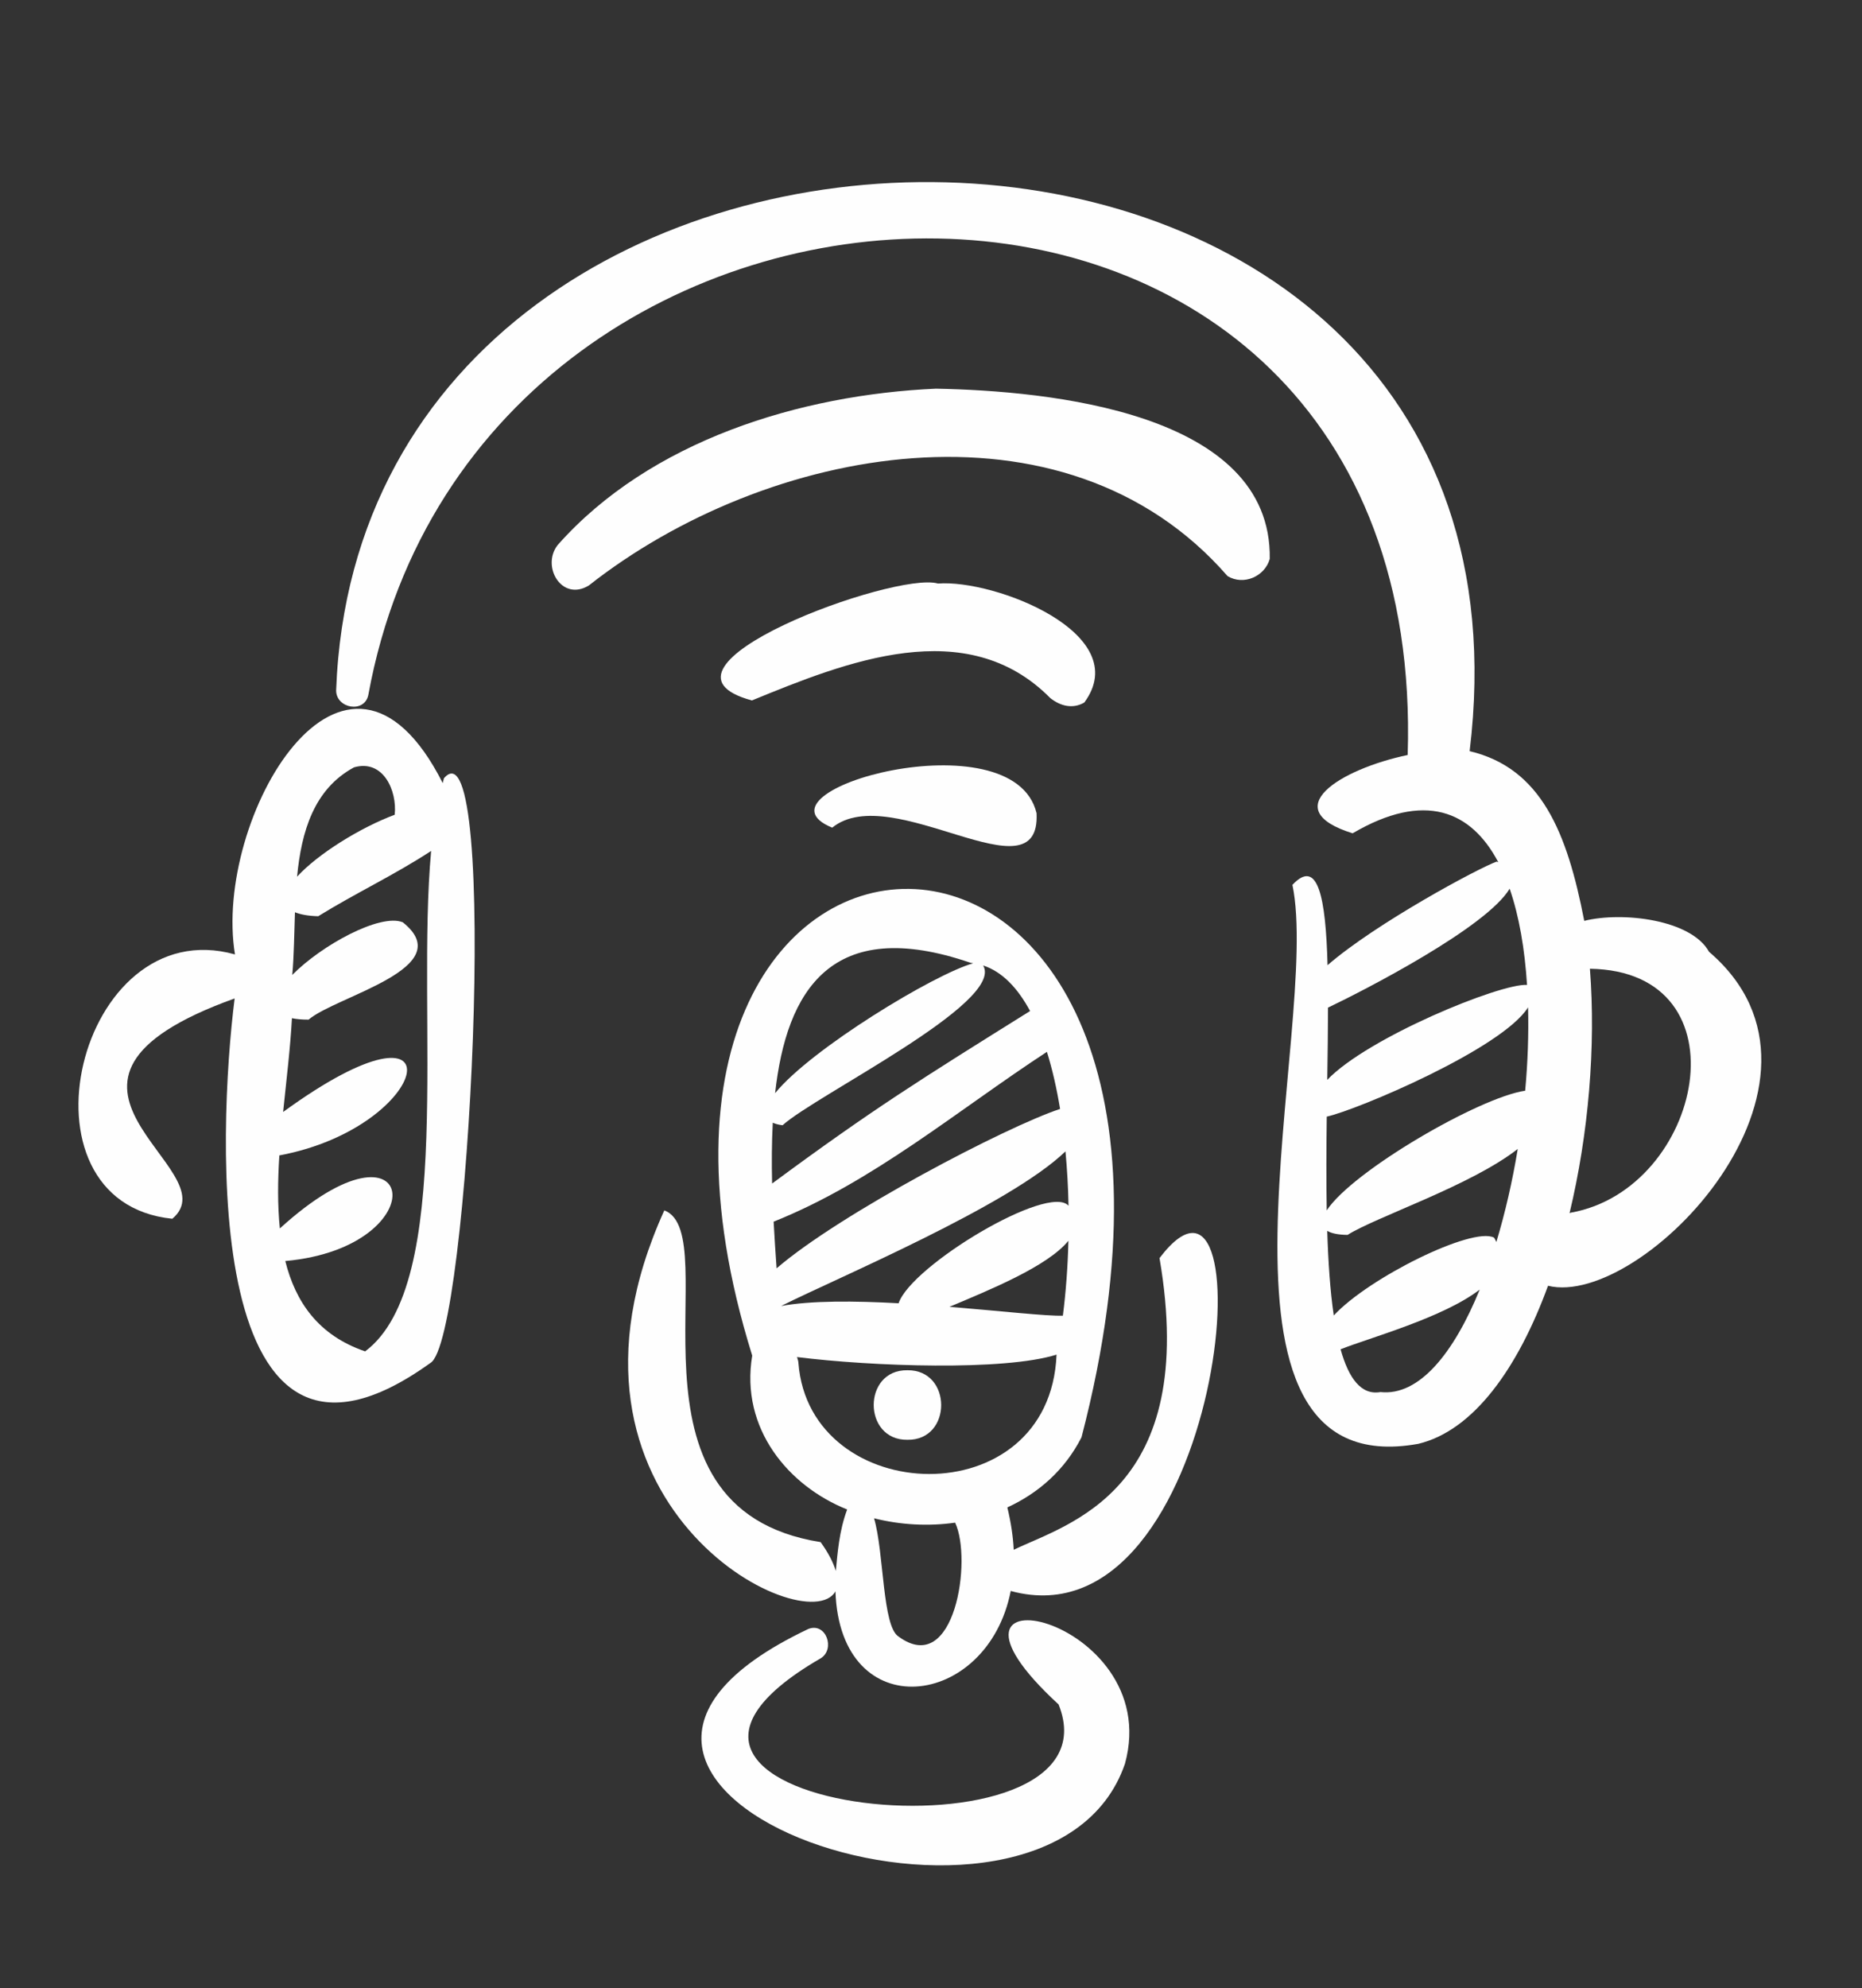
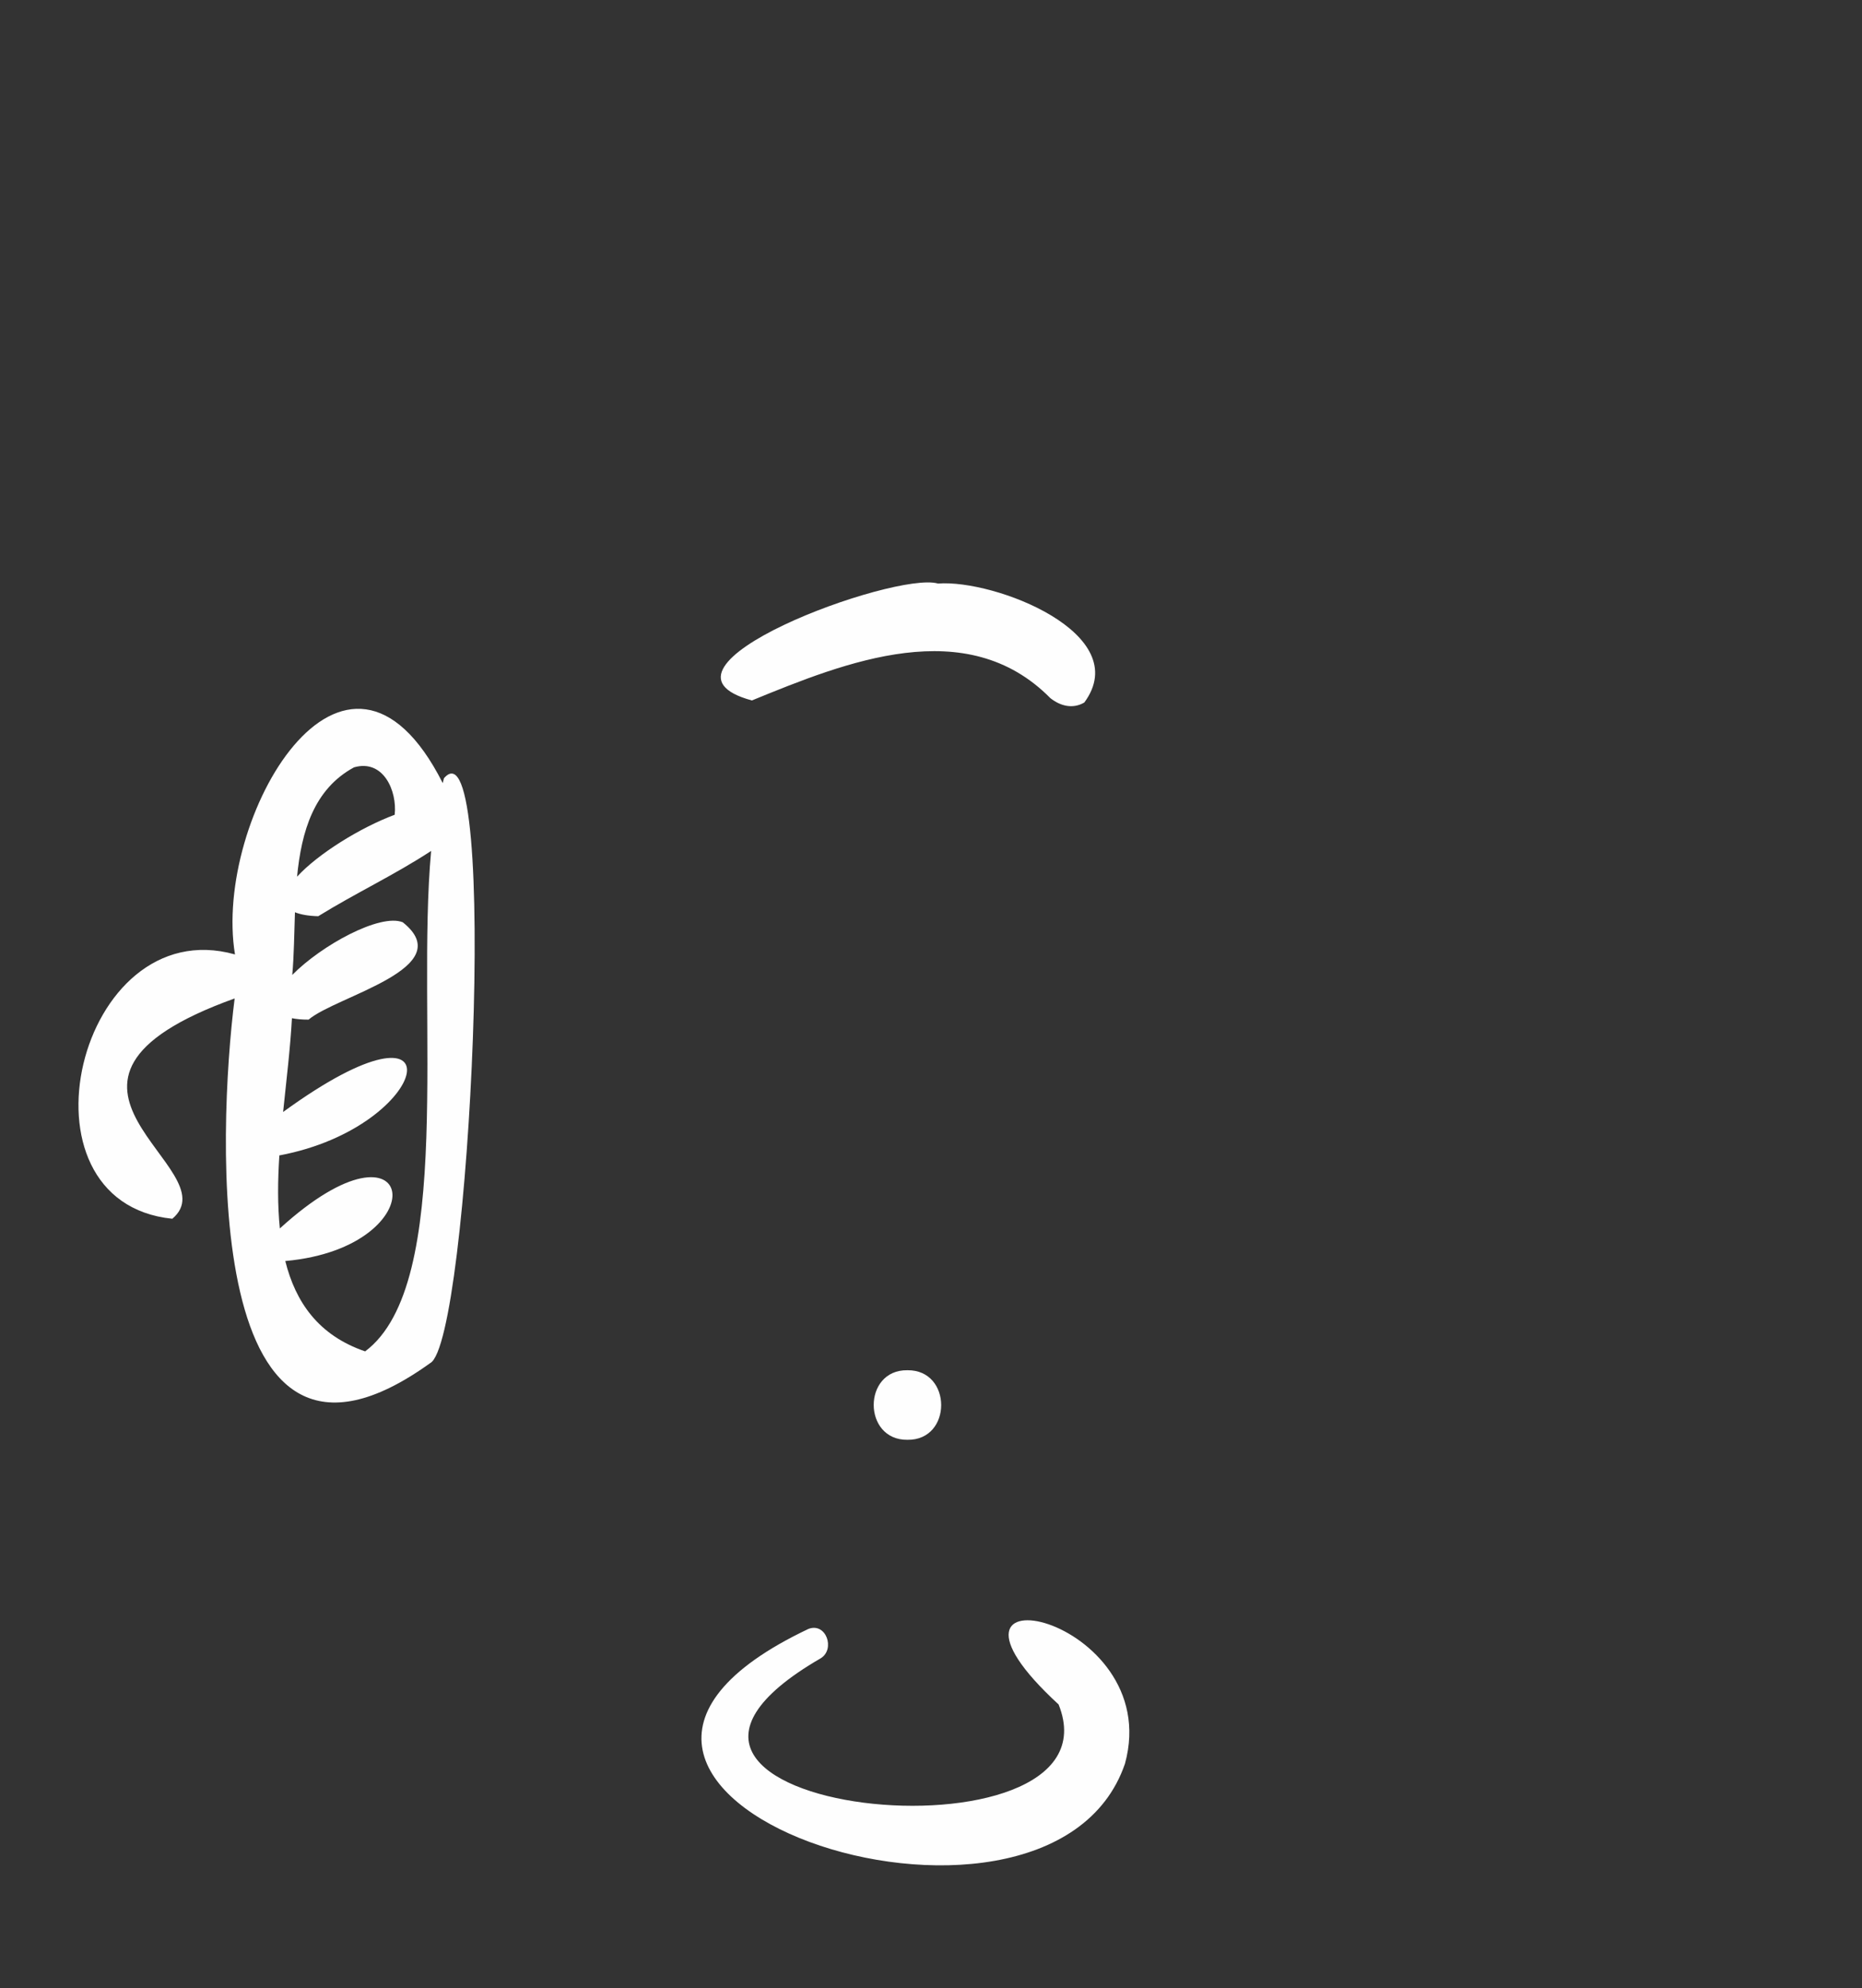
<svg xmlns="http://www.w3.org/2000/svg" fill="#000000" height="69.7" preserveAspectRatio="xMidYMid meet" version="1" viewBox="-0.1 -4.8 65.3 69.7" width="65.3" zoomAndPan="magnify">
  <rect x="-0.1" y="-4.8" width="65.3" height="69.7" fill="#333333" stroke="none" />
  <g id="change1_1">
    <path d="m37.025,54.949c2.36,5.878-17.795,3.847-8.34-1.62.516-.321.185-1.267-.434-1.028-12.003,5.688,8.394,12.647,11.102,4.723,1.431-5.226-7.804-7.112-2.328-2.075Z" fill="#fefefe" />
  </g>
  <g id="change1_2">
    <path d="m15.469,22.481c-.016.052-.026.116-.042.17-3.428-6.77-8.07,1.258-7.286,6.006-5.504-1.543-7.938,8.682-2.198,9.266,2.082-1.751-6.048-4.763,2.186-7.723-.587,4.635-1.183,18.566,6.859,12.782,1.383-.74,2.445-22.776.481-20.501Zm-3.154-.382c1.03-.296,1.517.827,1.427,1.662-1.21.451-2.698,1.376-3.424,2.171.154-1.583.587-3.069,1.997-3.833Zm.388,20.472c-1.634-.56-2.437-1.722-2.798-3.166,5.397-.49,4.67-5.566-.191-1.142-.082-.813-.075-1.677-.017-2.56,5.394-1.01,6.471-6.134.132-1.523.119-1.148.255-2.272.309-3.287.159.032.349.051.584.05.968-.829,5.313-1.812,3.303-3.413-.792-.32-2.85.804-3.875,1.846.061-.67.067-1.425.094-2.197.19.077.45.129.816.139,1.295-.802,2.691-1.456,3.96-2.289-.533,5.783.855,15.18-2.316,17.544Z" fill="#fefefe" />
  </g>
  <g id="change1_3">
-     <path d="m59.835,28.564c-.621-1.129-3.033-1.418-4.376-1.084-.6-3.103-1.509-5.351-4.019-5.949C54.62-4.647,12.57-4.755,11.688,19.41c.009.627.992.804,1.129.152C16.699-1.685,50.039-2.563,49.267,21.666c-2.376.499-4.625,1.906-1.931,2.745,2.526-1.481,4.16-.788,5.109,1.014-.021-.007-.036-.015-.058-.022-.637.227-4.247,2.168-5.93,3.631-.063-2.373-.336-3.776-1.232-2.815,1.037,4.947-3.903,21.093,4.414,19.594,1.942-.466,3.496-2.655,4.55-5.541,3.296.81,10.981-7.149,5.647-11.707Zm-7.542,10.019c-.756-.391-4.399,1.409-5.618,2.731-.126-.861-.195-1.874-.229-2.967.143.086.373.138.713.142 1-.633,4.321-1.724,5.968-3.013-.187,1.137-.442,2.241-.75,3.262-.029-.052-.044-.103-.083-.156Zm-5.864-4.24c1.033-.223,6.153-2.377,7.06-3.831.024.945-.01,1.93-.101,2.922-1.609.235-6.06,2.817-6.96,4.197-.019-1.065-.013-2.182.001-3.288Zm6.414-7.991c.333.962.53,2.117.61,3.373-.944-.056-5.592,1.847-7.006,3.329.013-.882.025-1.736.026-2.532,1.293-.616,5.567-2.816,6.371-4.171Zm-4.53,17.646c-.675.118-1.113-.475-1.399-1.499,1.002-.4,3.592-1.102,4.879-2.093-.914,2.242-2.13,3.739-3.48,3.592Zm6.68-6.289c-.016.006-.032.011-.049.017.665-2.77.927-5.845.714-8.567,5.571.084,3.96,7.723-.665,8.55Z" fill="#fefefe" />
-   </g>
+     </g>
  <g id="change1_4">
-     <path d="m29.085,24.213c2.093-1.694,7.322,2.575,7.167-.507-.818-3.412-10.277-.768-7.167.507Z" fill="#fefefe" />
-   </g>
+     </g>
  <g id="change1_5">
    <path d="m37.927,19.826c1.776-2.414-3.149-4.324-5.132-4.17-1.511-.443-10.737,2.957-6.526,4.098,3.305-1.354,7.529-3.056,10.467-.081.348.275.783.392,1.191.153Z" fill="#fefefe" />
  </g>
  <g id="change1_6">
-     <path d="m32.737,8.824c-4.771.21-10.034,1.818-13.28,5.482-.584.749.144,1.998,1.094,1.417,6.208-4.887,16.675-6.903,22.399-.328.562.34,1.305.015,1.48-.602.085-5.152-7.775-5.892-11.693-5.968Z" fill="#fefefe" />
-   </g>
+     </g>
  <g id="change1_7">
    <path d="m31.724,43.233c-1.579-.025-1.576,2.458 0,2.438,1.579.025,1.576-2.458-0-2.438Z" fill="#fefefe" />
  </g>
  <g id="change1_8">
-     <path d="m40.564,39.302c1.401,8.174-3.213,9.307-5.113,10.225-.022-.465-.097-.962-.224-1.485,1.085-.498,2.016-1.308,2.601-2.458,6.662-25.576-18.36-24.713-11.548-2.865-.429,2.572,1.289,4.581,3.33,5.395-.282.75-.337,1.532-.398,2.156-.084-.283-.248-.615-.533-1.012-7.455-1.179-3.273-10.787-5.481-11.629-4.683,10.31,5.009,15.144,6.001,13.355.164,4.764,5.333,4.138,6.147-.013,7.507,2.045,9.093-16.77,5.218-11.669Zm-7.365,1.708c1.407-.594,3.443-1.418,4.17-2.316-.022.908-.088,1.796-.194,2.626-.564.021-2.157-.161-3.977-.31Zm3.878-6.937c-1.886.622-7.719,3.671-9.942,5.588-.037-.53-.074-1.078-.104-1.636,3.482-1.39,6.442-3.899,9.584-5.953.192.612.344,1.288.462,2.002Zm-9.784,6.908c1.961-.983,7.997-3.514,9.973-5.42.058.626.095,1.265.107,1.906-.697-.794-5.517,2.098-5.959,3.418-1.544-.085-3.066-.097-4.121.096Zm8.732-10.34c-3.826,2.389-5.513,3.435-9.047,6.047-.018-.718-.013-1.434.023-2.131.091.039.2.071.344.088,1.152-1.048,7.807-4.302,7.033-5.601.668.217,1.213.79,1.647,1.597Zm-2.09-1.691c.032.003.061.013.093.018-1.35.374-5.69,3.001-6.945,4.553.398-3.591,1.973-6.247,6.853-4.571Zm-6.035,14.022c-.004-.077-.031-.136-.049-.201,2.625.329,7.261.493,9.102-.085-.232,5.691-8.668,5.372-9.053.286Zm3.52,9.602c-.583-.343-.513-2.954-.867-4.151.92.231,1.898.288,2.843.153.609,1.285-.009,5.434-1.976,3.998Z" fill="#fefefe" />
-   </g>
+     </g>
</svg>